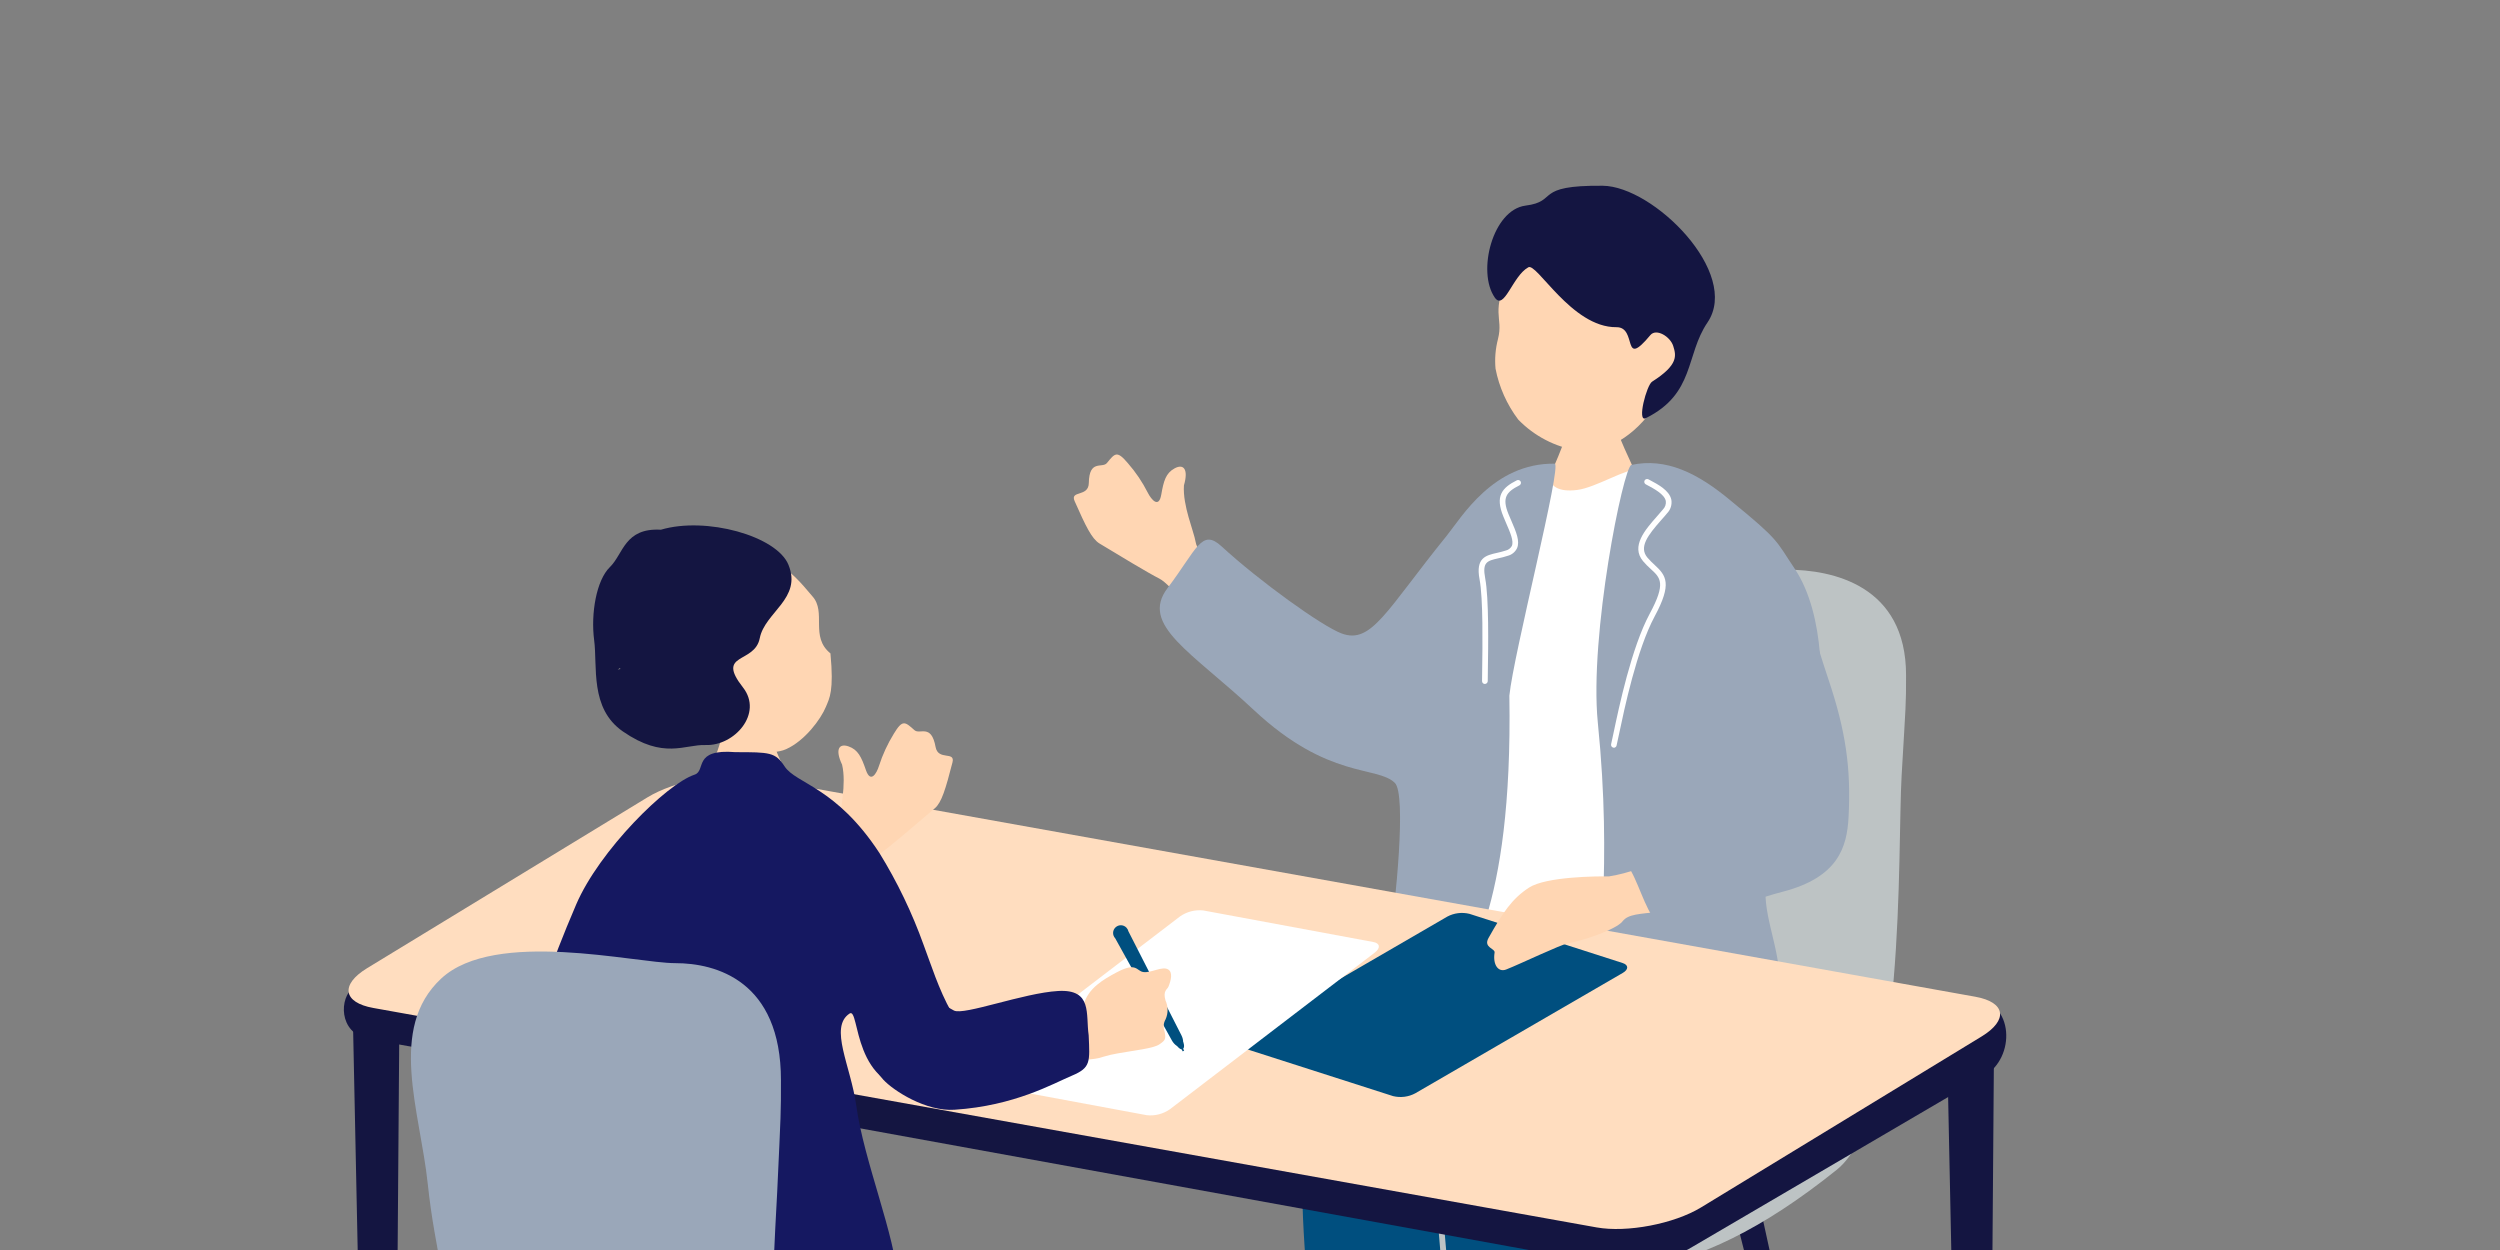
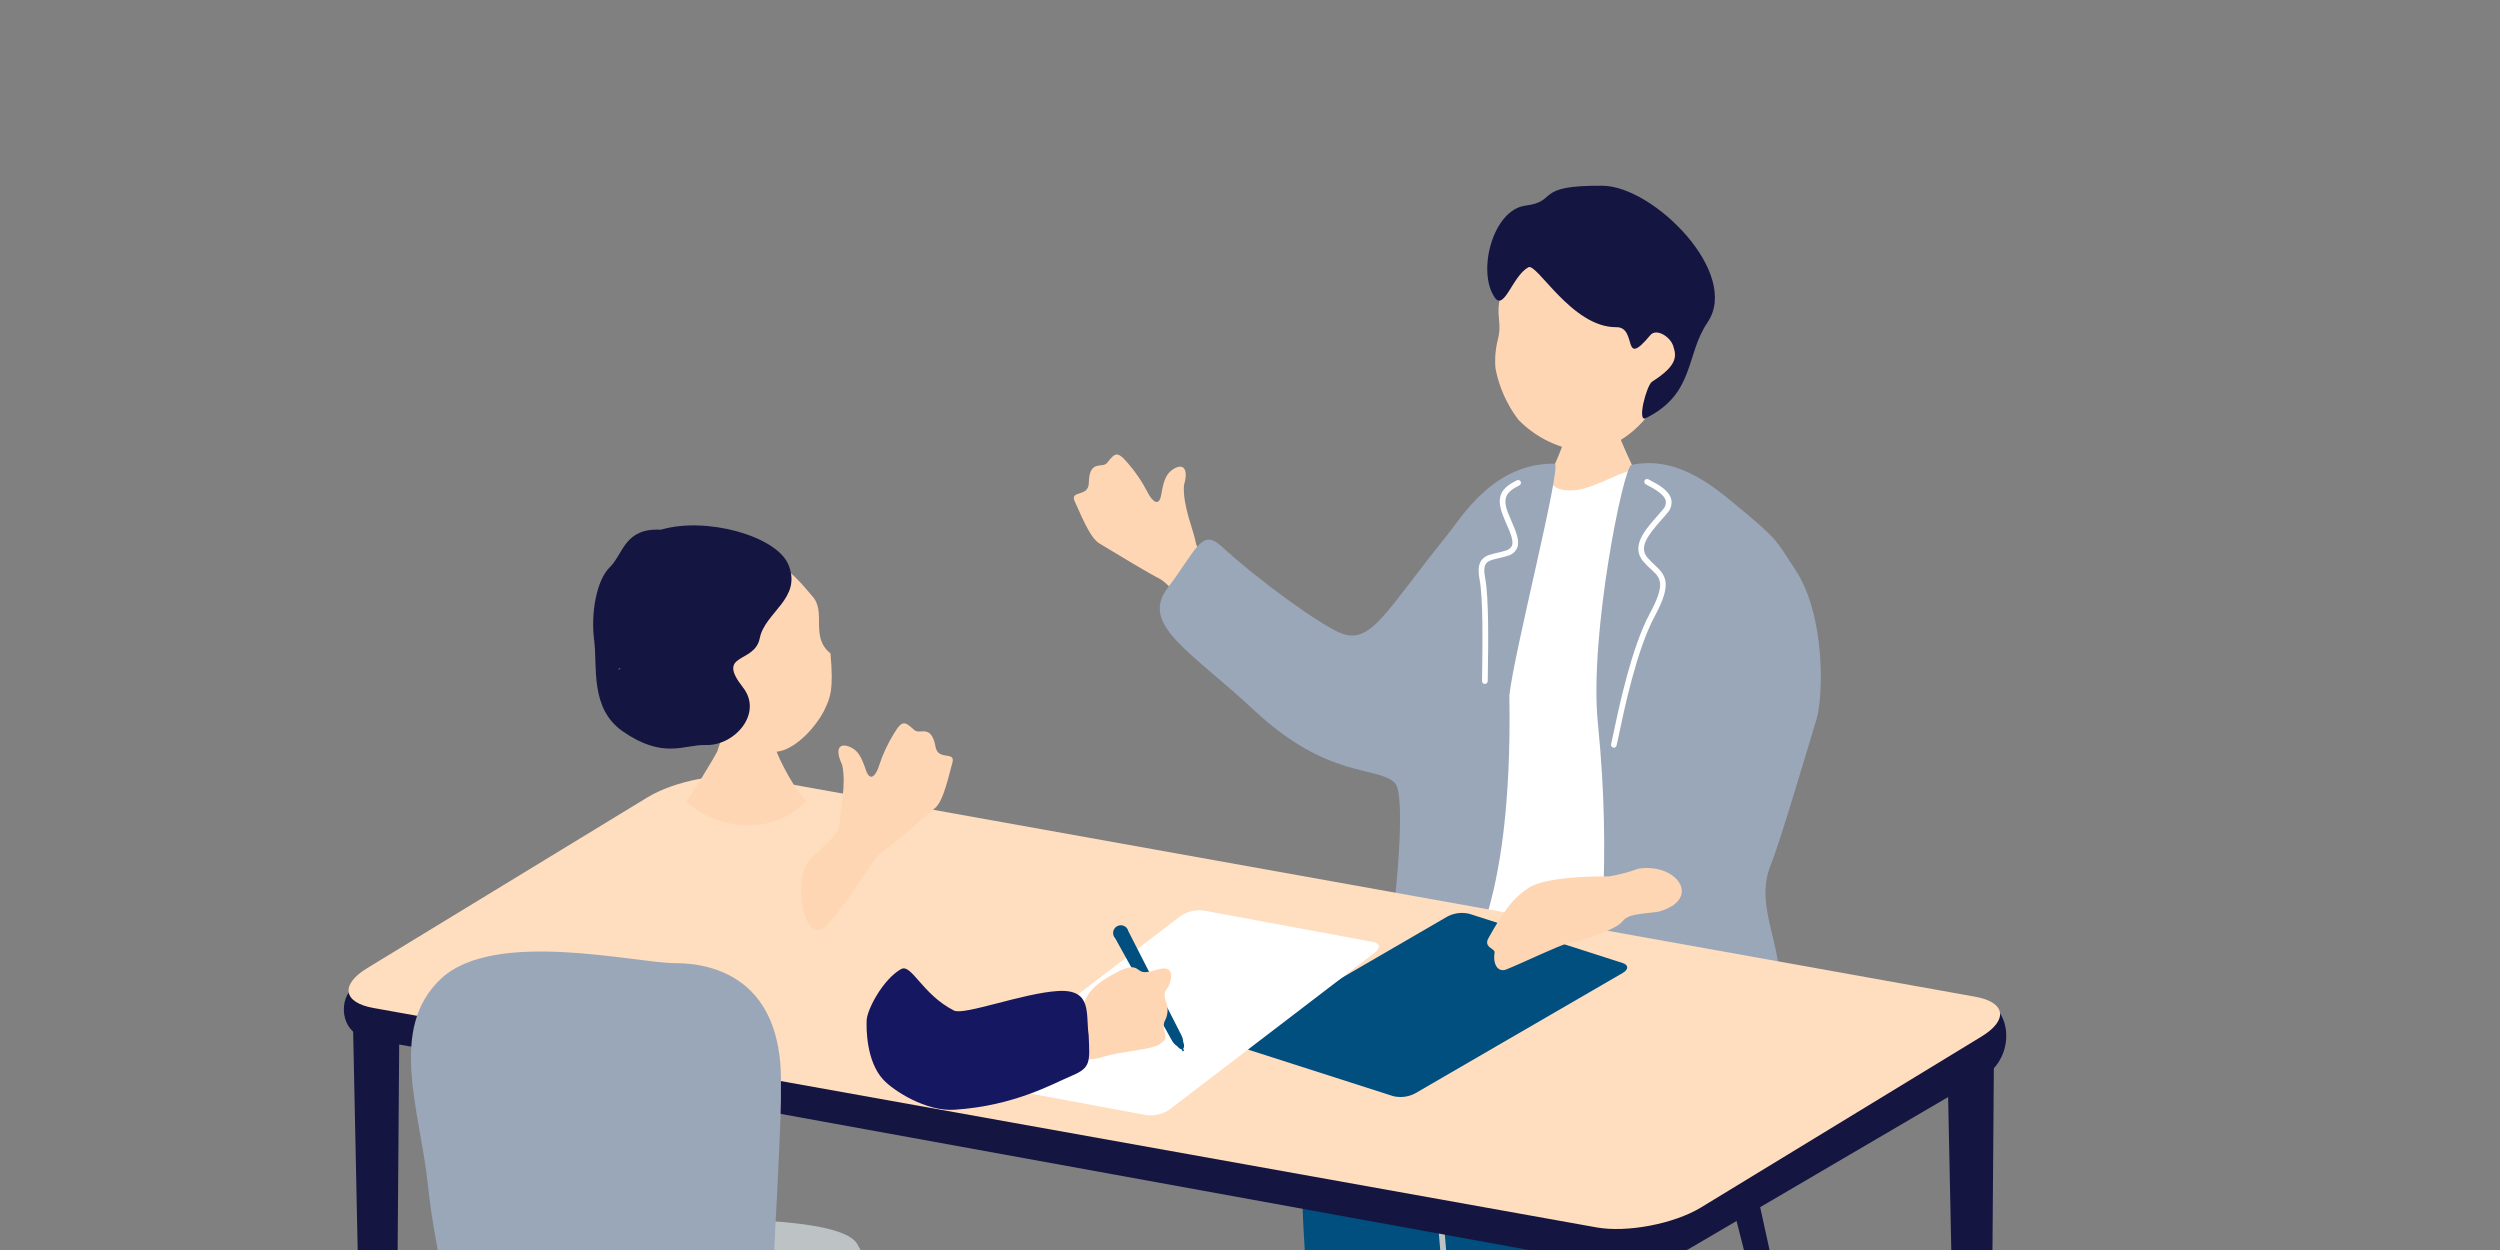
<svg xmlns="http://www.w3.org/2000/svg" version="1.1" id="レイヤー_1" x="0px" y="0px" viewBox="0 0 400 200" style="enable-background:new 0 0 400 200;" xml:space="preserve">
  <rect x="0" y="0" width="400" height="200" fill="#808080" stroke="none" />
  <style type="text/css">
	.st0{fill:#FFD6B3;}
	.st1{fill:#141541;}
	.st2{fill:#BDC3C4;}
	.st3{fill:#151861;}
	.st4{fill:#004F7F;}
	.st5{fill:#FFFFFF;}
	.st6{fill:#9AA7B9;}
	.st7{fill:#FFDDBF;}
</style>
  <g id="グループ_131">
    <g id="グループ_120" transform="translate(124.81)">
      <path id="パス_129" class="st0" d="M71.03,102.5c-4.47-3.51-8.5-8.99-10.32-9.91c-1.82-0.92-6.56-3.79-9.6-5.63    c-1.23-0.75-2.2-2.75-3.98-6.78c-0.79-1.78,2.23-0.6,2.27-2.89c0.06-3.85,2.16-2.3,2.9-3.21c1.28-1.57,1.6-2.04,3.35,0.03    c1.25,1.43,2.32,3.01,3.18,4.71c0.56,1.11,1.77,2.57,2.16,0.33c0.39-2.23,0.73-3.44,2.13-4.21c1.4-0.77,2.27,0.06,1.5,2.72    c-0.22,3.26,1.56,7.24,1.88,9.09c0.31,1.85,2.66,2.79,5.81,5.2c3.15,2.41,3.18,14.05-1.28,10.54L71.03,102.5z" />
      <path id="パス_130" class="st1" d="M167.68,242.74c0.09,0.76-0.23,1.5-0.83,1.97l0,0c-0.6,0.45-1.21,0.32-1.37-0.31L152.19,192    c-0.47-1.86,0-4.06,1.06-4.87l0,0c1.06-0.8,2.27,0.13,2.69,2.02L167.68,242.74L167.68,242.74z" />
-       <path id="パス_131" class="st2" d="M180.16,108.03c0-14.39-11.79-16.88-19.06-16.88s-32.58-4.98-42.28,2.22    s-3.81,19.1-2.43,29.61s4.04,14.34,2.77,22.97c-1.39,9.41-36.75,32.46-32.25,41.87c1.55,3.23-4.99,10.64,21.31,14.39    c21.35,3.04,36.69,4.33,60.82-15.02c11.16-8.95,9.72-51.19,10.41-63.1S180.16,113,180.16,108.03L180.16,108.03z" />
      <g id="グループ_117" transform="translate(39.055 123.536)">
        <path id="パス_132" class="st3" d="M56.13,121.08c-1.26,4.03-1.26,9.89-5.13,11.8c-6.28,3.11-8.97,8.25-3.48,10.78     c6.08,2.81,12.35-0.44,14.52-1.44c5.64-2.62,5.21-6.24,4.41-10.68c-0.56-3.33-0.76-6.71-0.59-10.09     C65.81,117.67,56.97,116.37,56.13,121.08z" />
        <path id="パス_133" class="st3" d="M80.72,120.2c1.4,3.53,2.13,7.29,2.17,11.09c-0.47,4.93-1.17,8.81-3.7,10.63     c-5.22,3.79-10.75,7.34-3.66,10.71c7.09,3.37,14.07-3.49,16.32-5.17c5.84-4.37,4.81-10.07,2.81-14.97     c-2.32-5.95-1.26-8.93-1.56-14.02C92.66,111.01,77.83,111.9,80.72,120.2L80.72,120.2z" />
        <path id="パス_134" class="st4" d="M66.75,35.89c-6.13,10.25-15.71,12.76-21.44,22.8c-2.85,5.01,2.34,53.71,6.92,62.67     c3.29,6.45,7.83,3.5,13.31,4.35c7.62,1.18,0.73-32.23,5.95-28.09c2.8,2.22,4.48,29.87,8.28,32.85     c3.47,2.72,14.92,1.21,17.01-0.06c2.32-1.42-0.68-12.78-0.59-17.2c0.28-13.94-6.71-35.04,3.11-39.31     c9.96-4.34,15.17-8.86,19.83-20.7c3.56-9.02,1.16-16.33-4.52-24.94c-3.05-4.32-28.72-7.78-40.61-5.95     C64.8,23.71,67.35,33.99,66.75,35.89L66.75,35.89z" />
        <path id="パス_135" class="st2" d="M69.65,94.59c-0.04,0.02-0.09,0.04-0.13,0.05c-0.22,0.06-0.45-0.06-0.51-0.28     c0-0.01-0.01-0.02-0.01-0.04c-0.08-0.52-0.22-1.35-0.41-2.36c-0.84-4.33-1.46-8.69-1.85-13.08c-0.04-0.9-0.13-1.93-0.22-3.04     c-0.37-4.19-0.84-9.39,1.08-13.01c2.48-4.67,9.76-6.52,13.68-7.52c0.22-0.07,0.46,0.05,0.53,0.27c0,0.01,0.01,0.02,0.01,0.03     c0.03,0.25-0.13,0.48-0.37,0.54c-3.75,0.96-10.75,2.73-13.02,7c-1.79,3.38-1.34,8.45-0.98,12.53c0.1,1.12,0.19,2.17,0.23,3.08     c0.39,4.36,1.01,8.69,1.85,12.98c0.18,1.02,0.33,1.85,0.41,2.38C69.93,94.31,69.83,94.5,69.65,94.59L69.65,94.59z" />
      </g>
      <path id="パス_136" class="st0" d="M132.84,64.43c-0.34,0.01-4.86,0.48-5.29,0.45c-0.15,0.78-2.09,5.63-2.44,6.62    c-1.55,4.06-3.5,7.96-5.82,11.63c5.13,4.43,19.34,6.06,22.59,1.83c-0.92-0.45-7.64-14.61-8.08-16.47    C133.47,67.13,132.86,64.96,132.84,64.43L132.84,64.43z" />
      <path id="パス_137" class="st5" d="M119.9,75.74c4.25-1.76,1.33,3.45,7.66,2.65c2.96-0.37,8.04-3.58,9.74-3.24    c8.12,1.59,16.05,9.89,16.08,18.49c0.45,0.18-4.09,9.14-1.85,21.82c-0.17,1.07-0.84,34.28,0.48,39.77    c1.32,5.49-8.86,3.52-12.2,3.47c-3.35-0.05-27.74-3.33-31.38-3.61c-2.61-0.1-4.78-2.04-5.18-4.62c-1.09-6.54-0.82-13.51,1.5-26.31    c3.15-17.26,10.11-45.83,15.16-48.43L119.9,75.74z" />
      <g id="グループ_118" transform="translate(14.699 47.426)">
        <path id="パス_138" class="st6" d="M83.67,77.84c-2.84-2.79-10.62-0.5-22.55-11.65c-9.98-9.33-18.29-13.61-13.83-19.51     c4.74-6.28,5.45-9.63,8.65-6.69c5.99,5.52,16.04,12.75,19.19,13.93c4.8,1.81,7.16-3.68,16.82-15.61     c2.38-2.94,7.46-11.68,17.29-11.55c1.24,0.02-6.63,30.64-7.25,37.12c0.58,35.14-7.3,43.28-9.19,47.78     c-3.11,4.33-8.34,10.13-11.27,9.97c-1.44-0.08-0.9-3.15,1.14-16.94C83.85,96.71,85.53,79.68,83.67,77.84L83.67,77.84z" />
        <path id="パス_139" class="st6" d="M121.52,26.96c5.53-1.18,10.59,1.27,15.96,5.78c7.83,6.39,7.11,6.29,10.13,10.78     c5.08,7.52,4.57,20.68,3.54,24.07c-2.62,8.68-6,20.08-7.33,23.35c-2.27,5.55,0.61,10.51,1.33,16.88     c0.74,6.54,1.88,13.52,1.26,18.09c-0.77,5.59-29.74,3.97-29.86-7.61c-0.67-14.28,1.98-26.39-0.41-50.13     C114.76,54.27,120.22,27.25,121.52,26.96L121.52,26.96z" />
        <path id="パス_140" class="st5" d="M118.71,72.2c-0.04,0-0.07,0-0.11-0.01c-0.24-0.06-0.39-0.31-0.33-0.55     c0.08-0.34,0.21-0.95,0.38-1.76c0.86-4.09,2.87-13.68,5.8-19.12c2.63-4.88,1.71-5.73,0.18-7.13c-0.45-0.39-0.86-0.82-1.25-1.27     c-1.99-2.38,0.35-5.04,2.23-7.17c0.33-0.37,0.64-0.73,0.94-1.09c0.36-0.36,0.54-0.86,0.47-1.37c-0.22-1.08-1.92-1.98-2.94-2.52     l-0.26-0.14c-0.22-0.11-0.31-0.39-0.2-0.61c0.11-0.22,0.39-0.31,0.61-0.2c0.01,0,0.01,0.01,0.02,0.01l0.26,0.14     c1.24,0.66,3.1,1.63,3.4,3.14c0.12,0.77-0.12,1.56-0.66,2.12c-0.29,0.36-0.62,0.73-0.96,1.11c-2.17,2.46-3.6,4.34-2.22,6     c0.36,0.42,0.76,0.82,1.17,1.19c1.84,1.69,2.82,2.99,0,8.22c-2.87,5.33-4.86,14.83-5.71,18.88c-0.17,0.83-0.31,1.46-0.39,1.8     c-0.05,0.2-0.23,0.34-0.44,0.35L118.71,72.2z" />
        <path id="パス_141" class="st5" d="M98.07,62.01c-0.25,0-0.45-0.2-0.45-0.45c0-0.38,0.01-1,0.02-1.79     c0.05-3.7,0.17-11.41-0.42-14.51c-0.66-3.45,1.02-3.83,2.8-4.23c0.44-0.1,0.91-0.21,1.39-0.37c0.41-0.09,0.76-0.36,0.97-0.72     c0.35-0.77-0.24-2.13-0.93-3.72c-0.14-0.32-0.28-0.65-0.42-1c-1.35-3.27-0.23-4.6,2.16-5.8c0.22-0.11,0.49-0.02,0.61,0.2     c0.11,0.22,0.02,0.49-0.2,0.61c-2.09,1.05-2.84,1.97-1.73,4.65c0.14,0.34,0.28,0.66,0.42,0.98c0.8,1.85,1.42,3.32,0.92,4.44     c-0.3,0.61-0.85,1.05-1.51,1.21c-0.48,0.16-0.98,0.29-1.47,0.39c-1.79,0.41-2.6,0.59-2.11,3.19c0.61,3.18,0.49,10.96,0.43,14.69     c-0.01,0.78-0.02,1.39-0.02,1.78C98.52,61.8,98.32,62,98.07,62.01L98.07,62.01z" />
      </g>
      <g id="グループ_119" transform="translate(70.695)">
        <path id="パス_142" class="st0" d="M68.73,65.74c-3.54,4.87-8.2,6.86-11.79,6.35c-3.63-0.58-6.97-2.32-9.53-4.96     c-1.81-2.4-3.06-5.19-3.63-8.14c-0.15-1.59-0.01-3.2,0.39-4.74c0.94-3.69-1.4-3.96,2.06-11.19c1.05-2.2,2.39-7.07,12.17-6.28     C66.99,37.48,83.85,50.98,68.73,65.74z" />
        <path id="パス_143" class="st1" d="M48.99,42.79c-2.5,1.4-3.82,6.98-5.33,4.82c-2.89-4.15-0.31-14.04,4.91-14.71     c5.37-0.68,1.19-3.29,12.35-3.18c8.14,0.07,22.13,13.98,16.77,21.88c-3.55,5.22-1.96,11.37-9.87,15.31     c-1.47,0.73,0.15-5.35,1.02-5.85c4.25-2.7,3.84-4.19,3.37-5.7c-0.47-1.51-2.71-2.87-3.65-1.75c-4.66,5.59-2.01-1.3-5.44-1.26     C55.92,52.42,50.28,41.79,48.99,42.79z" />
      </g>
    </g>
    <g id="グループ_122" transform="translate(0 100.866)">
      <path id="パス_144" class="st1" d="M261.7,207.51c-0.02,1.25,0.96,2.28,2.21,2.32l0,0c1.24-0.06,2.21-1.1,2.18-2.35l0.82-109.03    c0.03-3.87-1.67-7.07-3.78-7.06l0,0c-2.12,0.01-3.77,3.24-3.69,7.11L261.7,207.51L261.7,207.51z" />
      <path id="パス_145" class="st1" d="M313.82,176.94c-0.02,1.25,0.96,2.28,2.21,2.32l0,0c1.24-0.06,2.21-1.1,2.18-2.35    l0.82-109.03c0.03-3.87-1.67-7.07-3.78-7.06l0,0c-2.12,0.01-3.77,3.24-3.69,7.11L313.82,176.94L313.82,176.94z" />
      <path id="パス_146" class="st1" d="M58.7,170.03c-0.02,1.25,0.96,2.28,2.21,2.32l0,0c1.24-0.06,2.21-1.1,2.18-2.35l0.82-109.03    c0.03-3.87-1.67-7.07-3.78-7.06l0,0c-2.12,0.01-3.77,3.24-3.69,7.11L58.7,170.03L58.7,170.03z" />
      <g id="グループ_121">
        <path id="パス_147" class="st1" d="M56.56,57.18c-2.25,1.43-2.52,7.28,2.46,8.19l194.72,35.42c4.97,0.91,12.81,0.56,17.2-2.25     l46.48-27.23c5.1-2.87,4.98-11.93-1.82-12.62L120.95,24.96c-4.97-0.91-12.63,0.64-17.02,3.45L56.56,57.18L56.56,57.18z" />
        <path id="パス_148" class="st7" d="M58.74,54.04c-4.32,2.63-3.88,5.5,1,6.37l195.72,35.11c4.87,0.87,12.39-0.57,16.71-3.2     l44.87-27.34c4.32-2.63,3.88-5.5-1-6.37L120.32,23.5c-4.87-0.87-12.39,0.57-16.71,3.2L58.74,54.04z" />
      </g>
    </g>
    <path id="パス_149" class="st4" d="M222.9,175.38c1.2,0.29,2.46,0.13,3.54-0.45l33.2-19.26c0.96-0.56,0.95-1.28-0.03-1.59   l-24.51-7.87c-1.2-0.29-2.46-0.13-3.54,0.45l-33.2,19.27c-0.96,0.56-0.95,1.28,0.03,1.59L222.9,175.38z" />
    <g id="グループ_123" transform="translate(195.473 58.797)">
      <path id="パス_150" class="st0" d="M61.95,81.43c-1.86-0.04-10.06,0.02-12.78,1.79s-4.18,3.97-6.48,8.06    c-0.87,1.55,1.08,1.66,0.97,2.34c-0.31,1.95,0.59,3.2,1.86,2.7c2.31-0.91,8.78-4.02,9.9-4.19c1.98-0.31,7.66-2.15,8.71-3.51    c0.92-1.2,2.81-1.16,5.7-1.53c7.13-1.95,3.09-7.87-3.15-6.9C65.15,80.75,63.56,81.17,61.95,81.43L61.95,81.43z" />
-       <path id="パス_151" class="st6" d="M100.3,71.89c0.4-7.74-0.43-13.7-3.26-22.1c-3.83-11.37-5.08-19.59-9.91-22.97    c-8.66-6.07-12.96,21.2-9.53,25.84c1.73,2.34,7.95,13.63,2.77,16.61c-6.56,3.79-16.85,7.87-15.43,10.45    c1.58,2.05,2.73,6.9,4.64,9.03c1.83,2.04,12.32-2.83,20.18-4.87C98.65,81.57,100.05,76.75,100.3,71.89L100.3,71.89z" />
    </g>
    <path id="パス_152" class="st5" d="M183.48,178.43c1.31,0.15,2.64-0.2,3.72-0.96l32.77-25.06c0.95-0.73,0.84-1.5-0.25-1.69   l-27.2-5.05c-1.31-0.14-2.64,0.2-3.72,0.96l-32.77,25.06c-0.95,0.73-0.84,1.5,0.25,1.69L183.48,178.43z" />
    <g id="グループ_130" transform="translate(11.473 58.075)">
      <path id="パス_153" class="st3" d="M118.77,248.62c0,0.76-0.4,1.46-1.06,1.85l0,0c-0.64,0.37-1.24,0.17-1.32-0.47l-6.85-53.62    c-0.24-1.9,0.49-4.03,1.64-4.7l0,0c1.15-0.67,2.25,0.4,2.42,2.34L118.77,248.62L118.77,248.62z" />
      <path id="パス_154" class="st3" d="M59.25,237.94c-0.01,0.8,0.4,1.54,1.08,1.95l0,0c0.67,0.4,1.29,0.2,1.39-0.47l8.05-55.89    c0.29-1.98-0.44-4.21-1.63-4.94l0,0c-1.19-0.72-2.34,0.37-2.57,2.4L59.25,237.94L59.25,237.94z" />
      <g id="グループ_124" transform="translate(74.55 156.374)">
        <path id="パス_155" class="st3" d="M74.4,81.17c2.48,1.84,7.85-1.29,10.73,1.05c1.43,1.16,1.3,11.03-9.24,11.44     c-8.89,0.35-11.94-1.16-14.91-6.18c-2.02-3.42-2.12-6.31-0.79-8.88C63.93,73.2,70.28,75.49,74.4,81.17L74.4,81.17z" />
        <path id="パス_156" class="st2" d="M71.61,18.89c4,3.42,6.05,36.03,7.05,48.69c1,12.66,4.21,14.35-6.64,16.03     s-17.04,1.97-17.58-4.47c-1.08-12.98-5.42-39.16-4.9-49.88S63.25,11.75,71.61,18.89L71.61,18.89z" />
      </g>
      <path id="パス_157" class="st6" d="M112.05,193.86c13.66-2.08,47.82-7.91,46.08-14.81c-1.74-6.9-25.03-19.19-44.84-16.57    c-15.03,1.99-43.31,5.13-49.42,13.59c-6.11,8.46,20.85,21.96,48.2,17.79H112.05z" />
      <path id="パス_158" class="st0" d="M111.42,56.38c-0.43,0-6.12,0.41-6.66,0.36c-0.36,1.83-0.85,3.63-1.46,5.39    c-0.54,1.12-4.46,7.52-5.01,8.08c6.28,5.39,15.05,4.67,19.27-0.2c-1.14-0.56-4.6-6.61-5.09-8.82    C112.12,59.57,111.42,57,111.42,56.38L111.42,56.38z" />
      <g id="グループ_125" transform="translate(31.159)">
        <path id="パス_159" class="st0" d="M66.78,53.03c-3.65-7.47-5-17.67,4.28-21.52s14.41,3.74,16.29,5.82     c2.3,2.55-0.43,6.45,2.89,9.14c0.57,6.03-0.15,7.14-0.72,8.53c-0.82,2-3.38,5.45-6.37,6.79c-2.39,1.07-6.29,0.17-8.57-0.88     c-1.83-0.83-3.5-1.98-4.94-3.39c-0.86,0.08-1.73-0.16-2.43-0.68c-0.81-0.68-1.4-1.58-1.69-2.59c-0.08-0.6,0.34-1.14,0.94-1.22     C66.57,53.01,66.68,53.01,66.78,53.03z" />
        <path id="パス_160" class="st1" d="M78.93,44.03c0.82-4.16,6.8-6.33,4.59-11.74c-1.88-4.61-13.18-7.76-20.41-5.61     c-5.83-0.33-5.99,3.87-8.16,5.98s-3.07,7.45-2.52,11.67c0.56,4.23-0.73,10.93,4.59,14.62c6.56,4.54,9.88,2.06,13.24,2.18     c4.61,0.17,9.25-5.05,5.98-9.22C71.83,46.29,78.12,48.19,78.93,44.03L78.93,44.03z M56.62,48.97l-0.42,0.1     c0.12-0.09,0.25-0.19,0.37-0.28L56.62,48.97L56.62,48.97z" />
      </g>
      <g id="グループ_127" transform="translate(22.378 118.634)">
        <path id="パス_161" class="st3" d="M146,124.31c2.48,1.84,8.06-1.9,10.94,0.44c1.43,1.16,1.3,11.03-9.24,11.44     c-8.89,0.34-11.94-1.16-14.91-6.18c-2.02-3.42-2.12-6.31-0.79-8.88C135.74,115.73,141.88,118.62,146,124.31z" />
        <g id="グループ_126">
          <path id="パス_162" class="st2" d="M57.7,19.16c-1.37,1.68-8.7,20.77-2.23,32.36c8.22,14.73,27.8,13.56,40.54,14.34      c9.37,0.56,17.65-2.4,25.95-3.38c6.09-0.71,3.53,4.92,4.14,16.89c0.13,2.61-1.41,45.68,6.3,45.46      c4.09-0.12,13.05,0.52,13.36-3.99c0.7-10.32,3.31-57.41-4.3-72.94c-7.67-15.66-33.17-15.56-38.08-25.44      C100.16,15.96,57.69,19.17,57.7,19.16L57.7,19.16z" />
          <path id="パス_163" class="st3" d="M126.42,116.26h0.04c0.25-0.02,0.43-0.24,0.4-0.49c0,0,0,0,0-0.01      c-0.45-4.58-2.45-30.34-2.45-32.92c0-0.25-0.2-0.45-0.45-0.45s-0.45,0.2-0.45,0.45c0,2.75,2.08,29.15,2.46,33.01      C125.98,116.09,126.18,116.26,126.42,116.26L126.42,116.26z" />
        </g>
      </g>
      <path id="パス_164" class="st0" d="M120.96,89.82c3.84-4.19,6.93-10.25,8.58-11.46c1.66-1.21,5.86-4.8,8.56-7.11    c1.09-0.94,1.72-3.06,2.82-7.33c0.49-1.88-2.29-0.23-2.7-2.48c-0.69-3.79-2.51-1.92-3.38-2.69c-1.51-1.34-1.9-1.76-3.3,0.57    c-1,1.62-1.8,3.35-2.38,5.16c-0.37,1.19-1.33,2.82-2.08,0.68c-0.74-2.15-1.28-3.28-2.78-3.81c-1.5-0.53-2.22,0.43-1.04,2.92    c0.75,3.18-0.37,7.4-0.37,9.28c0,1.88-2.16,3.18-4.89,6.07S117.12,94.01,120.96,89.82L120.96,89.82z" />
-       <path id="パス_165" class="st3" d="M140.76,103.87c-2.05-3.63-3.31-7.74-4.45-10.75c-1.84-5.13-4.2-10.05-7.06-14.69    c-6.96-10.65-13.38-11.08-15.2-13.9c-1.45-2.24-2.36-2.26-7.85-2.26c-6.9-0.57-4.64,2.97-6.54,3.6    c-4.49,1.48-15.25,12.16-18.94,20.76c-8.52,19.89-9.21,28.05-5.33,29.69c3.14,1.32,5.32-0.26,4.71,5.73s-4.05,22.57-2.56,24.37    c7.6,9.16,55.04,7.17,54.67,0.61c-0.41-7.37-5.45-19.29-6.68-28.2c-0.87-6.35-4.4-12.54-1.07-14.74    c1.71-1.13,0.28,12.63,11.75,12.23C140.55,116.16,143.84,106.13,140.76,103.87L140.76,103.87z" />
      <path id="パス_166" class="st6" d="M113.48,114.77c0-15.97-10.44-18.74-16.89-18.74c-6.45,0-28.87-5.53-37.47,2.46    s-3.38,21.19-2.15,32.87c1.23,11.67,3.58,15.92,2.46,25.49c-1.23,10.44-3.68,19.65,0.31,30.1c2.85,7.46,33.48,13.21,46.07,11.37    s41.06-9.42,20.58-13.51c-17.41-3.48-14.13-39-13.51-52.21C113.49,119.38,113.48,120.31,113.48,114.77L113.48,114.77z" />
      <g id="グループ_129" transform="translate(77.903 68.403)">
        <g id="グループ_128" transform="translate(42.258)">
          <rect id="長方形_413" x="57.43" y="40.99" transform="matrix(0.892 -0.452 0.452 0.892 -12.475 30.514)" class="st4" width="0.26" height="0.7" />
          <path id="パス_167" class="st4" d="M57.61,40.1c0.28,0.56,0.27,1.12-0.01,1.27c-0.29,0.15-0.75-0.19-1.03-0.73      s-0.27-1.12,0.01-1.27C56.86,39.22,57.33,39.56,57.61,40.1z" />
          <path id="パス_168" class="st4" d="M57.39,39.16c0.39,0.77,0.37,1.57-0.03,1.79s-1.09-0.22-1.5-0.97L46.8,23.65      c-0.47-0.5-0.45-1.28,0.05-1.75c0.5-0.47,1.28-0.45,1.75,0.05c0.15,0.16,0.26,0.36,0.31,0.58L57.39,39.16L57.39,39.16z" />
        </g>
        <path id="パス_170" class="st0" d="M87.13,42.61c-1.39,0.56-4.41,0.5-6.07,0.63c-1.35-1.47-3.04-5.57-2.38-6.21     c0.87-0.84,5.15-2.15,5.33-2.77c0.74-2.66,3.18-4.04,5.26-5.15c3.26-1.74,3.15-0.22,4.3-0.06c1.26,0.17,3.03-1,3.97-0.41     c0.77,0.49,0.43,1.78,0.03,2.76c-0.19,0.45-0.91,0.63-0.47,2.18c0.44,0.96,0.45,2.06,0.02,3.03c-0.35,0.59-0.41,1.32-0.16,1.96     c0.23,1.23,0.12,1.38-0.82,2.04c-0.94,0.66-4,0.97-6.6,1.44C88.71,42.19,87.91,42.37,87.13,42.61z" />
        <path id="パス_171" class="st3" d="M84.81,39.15c-0.49-3.38,0.64-7.39-4.88-7.07c-5.52,0.31-15.08,3.94-16.67,3.13     c-5.12-2.61-6.8-7.57-8.47-6.63c-2.85,1.6-5.41,6.39-5.5,8.17c-0.06,1.19-0.1,6.55,2.66,9.52c1.65,1.78,6.84,5.12,11.4,4.81     c9.64-0.63,15.79-4.2,18.8-5.46C85.16,44.35,85,43.46,84.81,39.15L84.81,39.15z" />
      </g>
    </g>
  </g>
</svg>